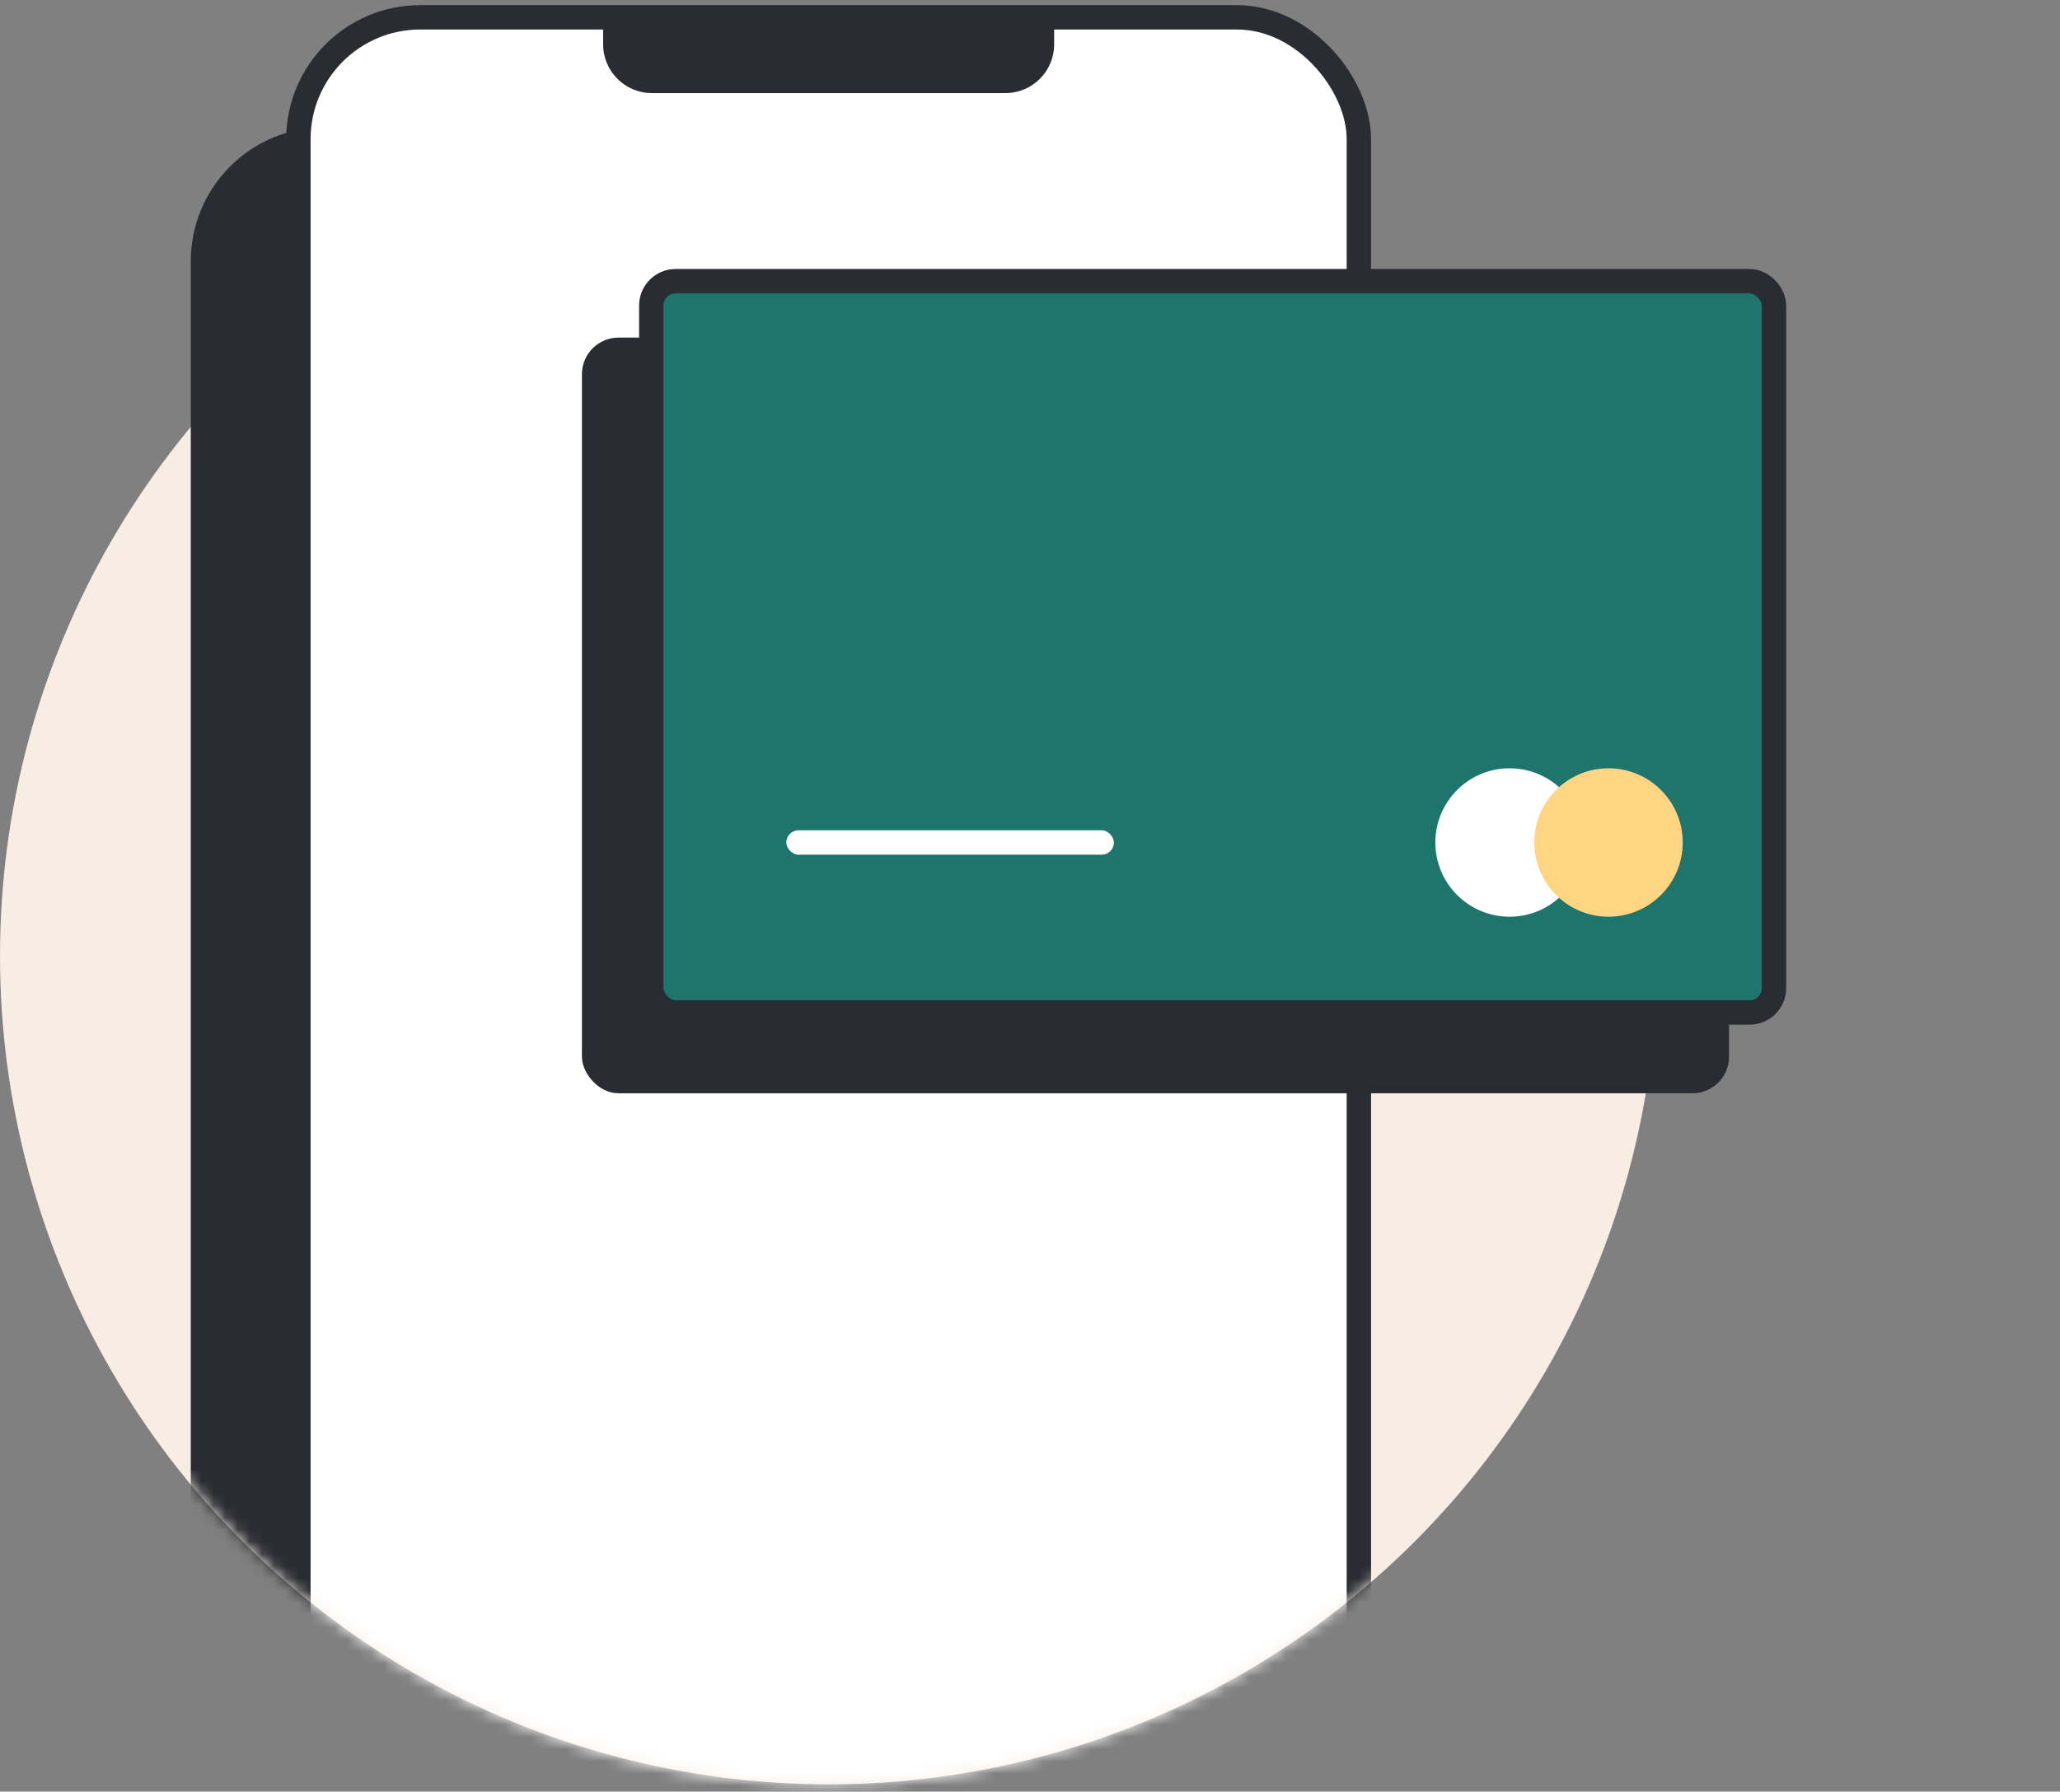
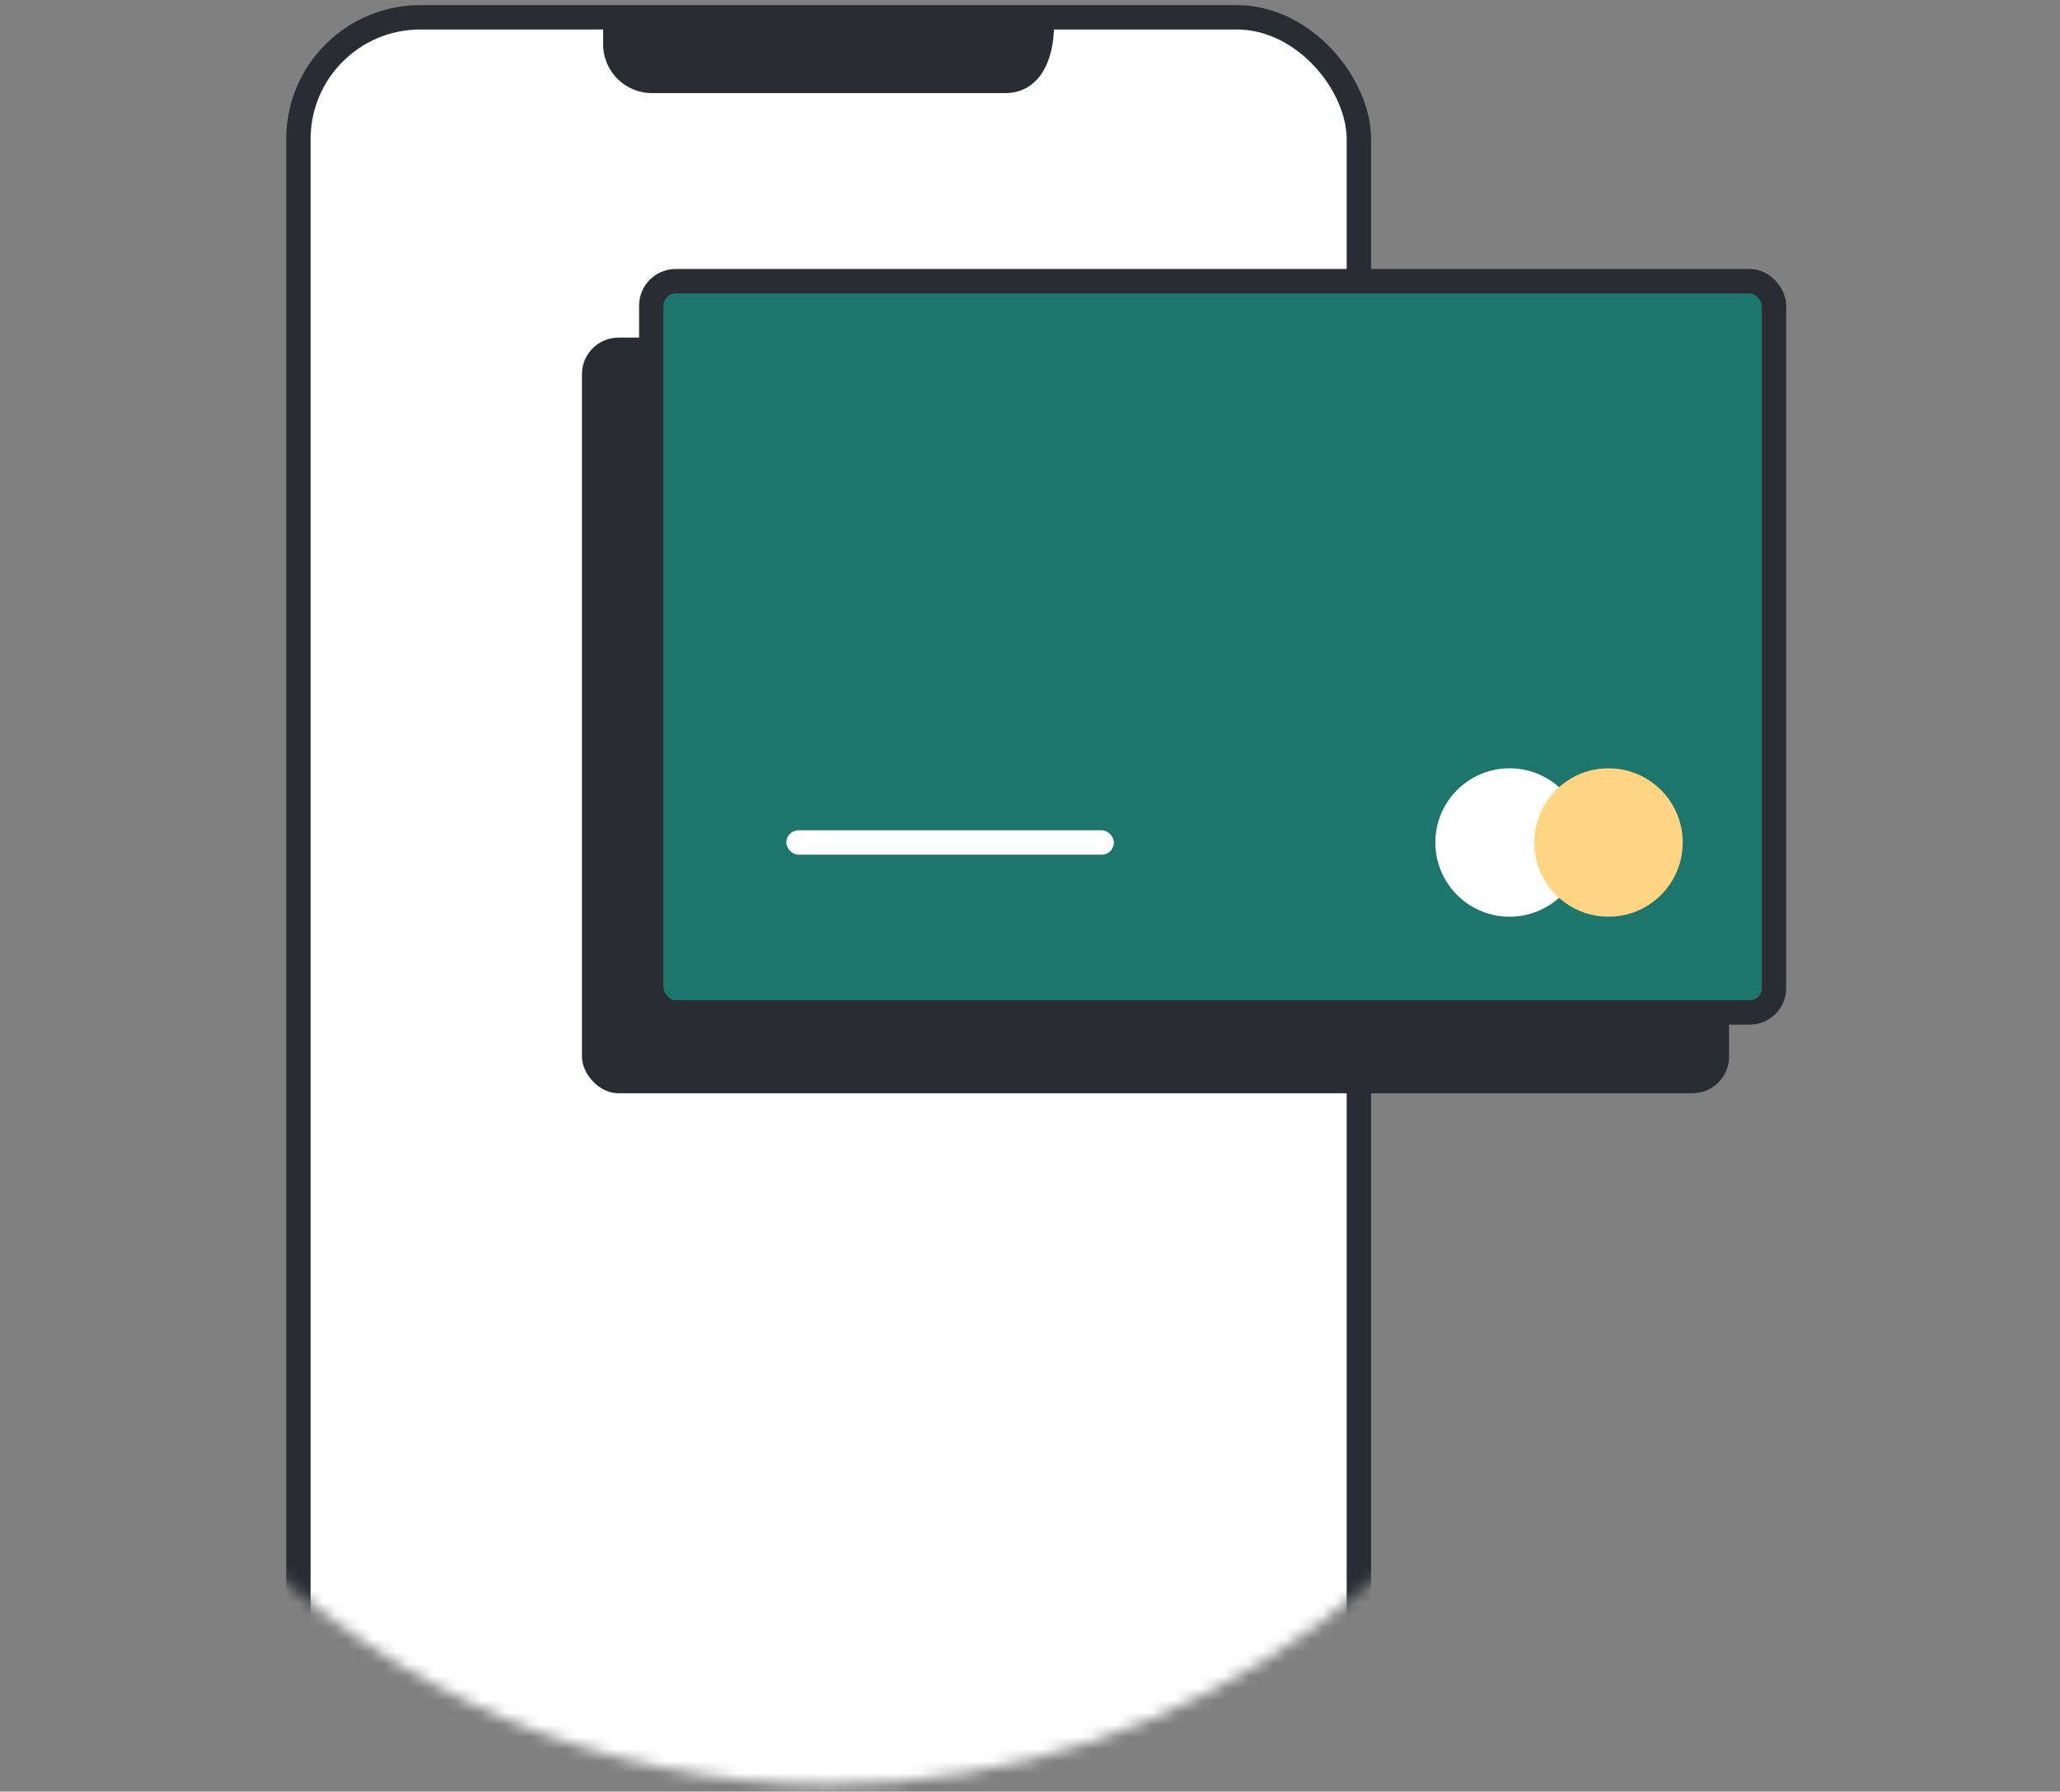
<svg xmlns="http://www.w3.org/2000/svg" width="169" height="147" viewBox="0 0 169 147" fill="none">
  <rect x="0" y="0" width="169" height="147" fill="#808080" stroke="none" />
-   <circle cx="67.981" cy="78.42" r="67.981" fill="#F8EDE3" />
  <mask id="mask0" mask-type="alpha" maskUnits="userSpaceOnUse" x="0" y="-29" width="153" height="176">
    <path d="M149.243 89.334C150.709 104.615 134.781 92.932 132.599 99.596C123.698 126.772 98.132 146.4 67.981 146.4C30.436 146.4 0 115.964 0 78.42C0 40.875 0 -29 67.981 -29C116.045 -29 145.118 -2.402 149.243 31.334C149.732 35.335 152.274 50.482 152.523 54.389C153.145 64.134 149.243 81.482 149.243 89.334Z" fill="#EFA6B4" />
  </mask>
  <g mask="url(#mask0)">
-     <rect x="15.652" y="10.439" width="89" height="156" rx="11" fill="#292C32" />
    <rect x="24.48" y="1.42" width="87" height="154" rx="10" fill="white" stroke="#292C32" stroke-width="2" />
    <rect x="47.742" y="27.7" width="94.107" height="62" rx="3" fill="#292C32" />
    <rect x="53.43" y="23.071" width="92.107" height="60" rx="2" fill="#1E756B" stroke="#292C32" stroke-width="2" />
    <circle cx="123.843" cy="69.125" r="6.089" fill="white" />
    <circle cx="131.96" cy="69.125" r="6.089" fill="#FFD584" />
    <rect x="64.508" y="68.125" width="26.873" height="2" rx="1" fill="white" />
-     <path d="M49.48 1.835H86.481V3.638C86.481 5.847 84.69 7.638 82.481 7.638H53.48C51.271 7.638 49.48 5.847 49.48 3.638V1.835Z" fill="#292C32" />
+     <path d="M49.48 1.835H86.481C86.481 5.847 84.69 7.638 82.481 7.638H53.48C51.271 7.638 49.48 5.847 49.48 3.638V1.835Z" fill="#292C32" />
  </g>
</svg>